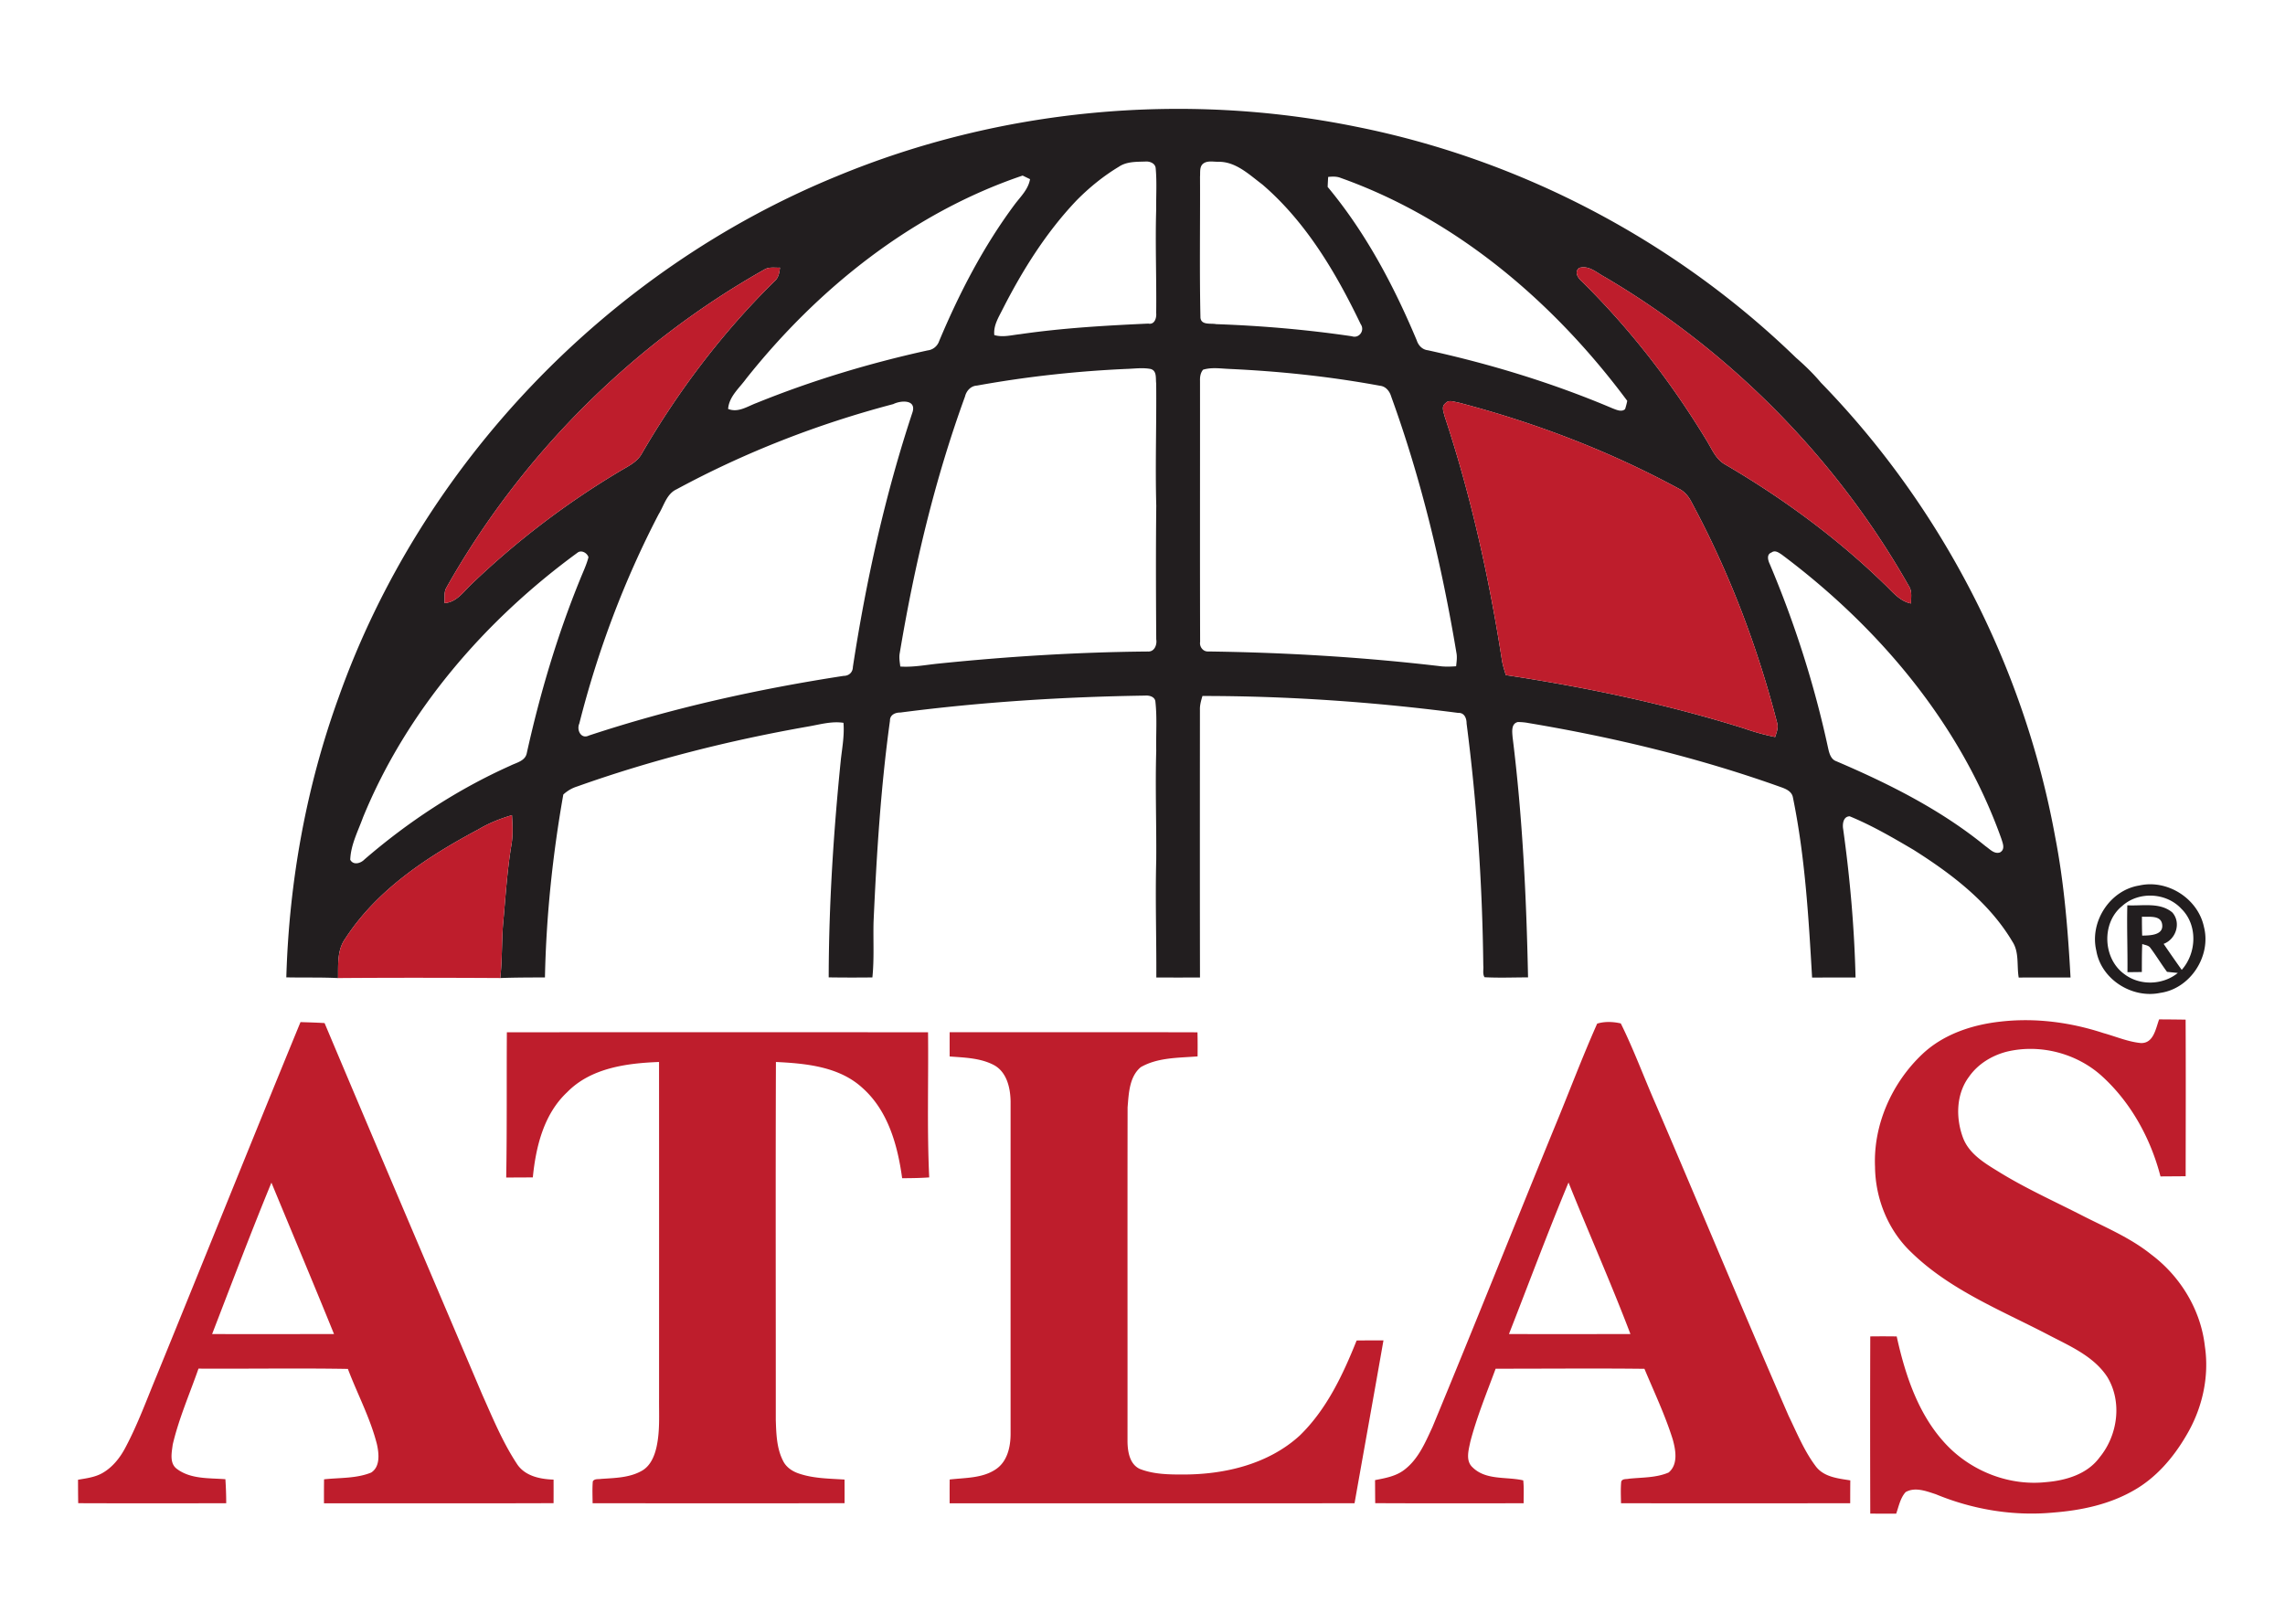
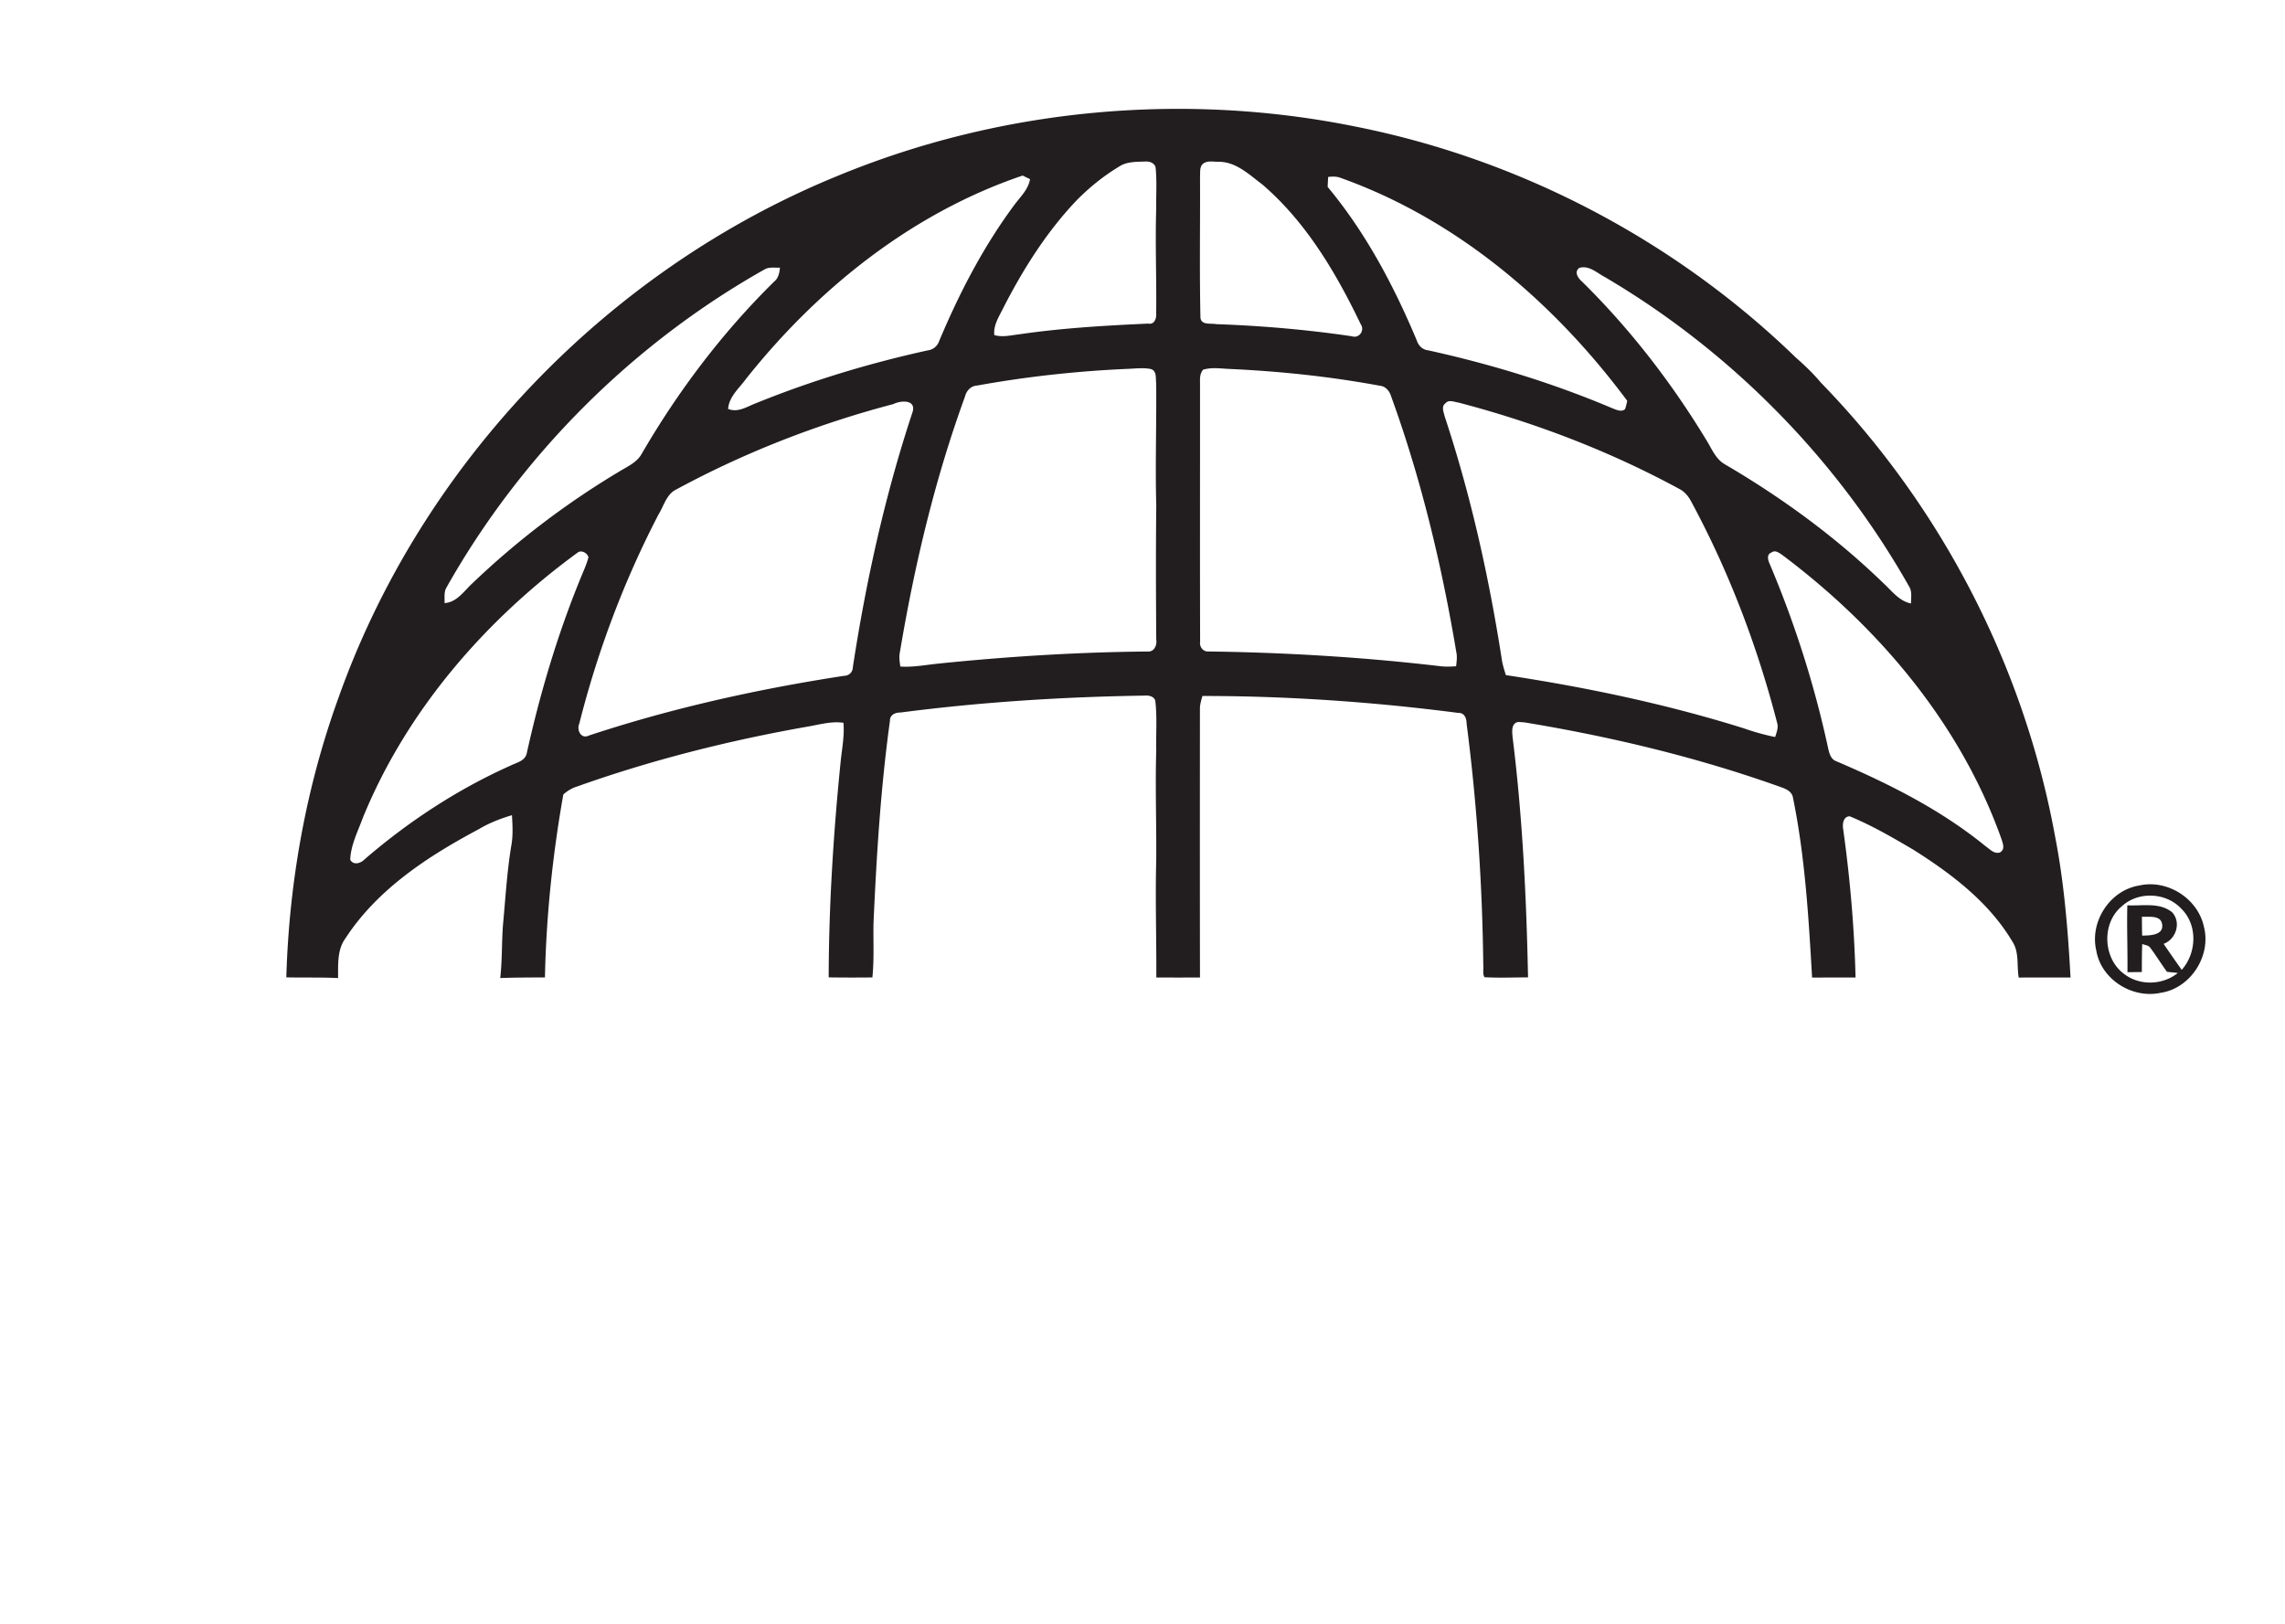
<svg xmlns="http://www.w3.org/2000/svg" width="1120" height="796" viewBox="0 0 840 597">
  <path d="M307.67 64.77C367.62 39.93 435 33.64 498.56 46.59c60.55 12.06 117.39 41.96 161.69 84.94 3.26 2.84 6.37 5.85 9.15 9.16 44.26 45.48 74.64 104.28 86.06 166.72 3.35 17.14 4.75 34.56 5.7 51.98-6.35.02-12.7-.01-19.05.01-.76-4.38.25-9.29-2.31-13.2-8.6-14.49-22.36-24.92-36.39-33.78-7.59-4.47-15.26-8.94-23.42-12.3-2.41.01-2.74 2.92-2.41 4.73 2.52 18.08 4.11 36.29 4.55 54.54-5.33.01-10.66 0-15.98.01-1.28-22.2-2.59-44.51-7.07-66.34-.45-2.15-2.62-3.05-4.45-3.69-30.04-10.75-61.17-18.25-92.6-23.52-1.36-.26-2.71-.39-4.07-.39-2.51.61-2.06 3.62-1.91 5.56 3.65 29.3 5.08 58.82 5.68 88.32-5.34 0-10.68.23-16-.06-.79-1.24-.29-2.92-.45-4.31-.35-29.74-2.32-59.47-6.14-88.97.01-1.94-.82-4.02-3.09-3.9-31.16-4.04-62.6-6.23-94.02-6.22-.48 1.66-.99 3.35-.92 5.11-.02 32.8-.04 65.6.02 98.4-5.36.01-10.71.01-16.05 0 .07-14.46-.41-28.91-.03-43.37.1-13.34-.39-26.67 0-40.01-.14-5.98.35-12-.3-17.95-.11-1.88-2.21-2.46-3.77-2.32-30.08.45-60.18 2.35-90.02 6.23-1.88-.03-3.85.87-3.8 3.02-3.39 24.52-4.92 49.25-6.03 73.96-.17 6.8.27 13.62-.43 20.41-5.35.06-10.71.06-16.06-.02.05-26.84 1.78-53.67 4.5-80.38.52-4.38 1.3-8.77.93-13.21-4.41-.68-8.74.64-13.05 1.37-28.8 5.07-57.28 12.22-84.84 22.03-1.91.59-3.63 1.61-5.1 2.96-3.93 22.21-6.29 44.7-6.75 67.26-5.48 0-10.96.01-16.44.21.76-6.51.51-13.08 1.02-19.61.91-9.64 1.45-19.33 3.02-28.89.71-3.76.5-7.58.27-11.37-4.29 1.26-8.47 2.91-12.31 5.21-18.65 9.93-37.2 22.06-48.92 40.09-3.08 4.22-2.63 9.64-2.7 14.58-6.33-.31-12.68-.12-19.02-.26 1.02-35.02 7.26-69.94 19.22-102.9 30.49-85.86 98.91-157.2 183.2-191.66m103.64-3.47c-5.7 3.43-10.92 7.68-15.59 12.42-11.14 11.72-19.79 25.55-27.11 39.9-1.49 3-3.47 6.05-3.09 9.57 3.13.93 6.35 0 9.51-.33 15.6-2.27 31.35-3.17 47.09-3.89 2.33.48 3.08-2.05 2.91-3.87.15-12.72-.38-25.43 0-38.15-.06-4.99.28-10.02-.18-15-.09-1.93-2.23-2.72-3.89-2.55-3.27.1-6.82-.02-9.65 1.9m31.01-1.15c-1.46 1.13-1.04 3.24-1.18 4.84.09 17.28-.22 34.58.16 51.85.33 2.81 3.78 1.93 5.75 2.33 16.7.59 33.37 2.02 49.91 4.46 2.68.91 4.87-2.14 3.24-4.46-9.08-18.9-20.08-37.55-36.16-51.35-4.82-3.61-9.7-8.41-16.13-8.34-1.83.03-4.04-.52-5.59.67m-168.06 79.12c-2.52 3.48-6.25 6.5-6.6 11.08 3.7 1.49 7.1-.95 10.47-2.2 20.36-8.25 41.46-14.61 62.91-19.33 1.98-.22 3.61-1.61 4.23-3.49 7.43-17.68 16.32-34.85 27.81-50.26 2.17-2.86 4.94-5.48 5.57-9.2l-2.72-1.32c-40.56 13.71-75.24 41.46-101.67 74.72m213.99-74.22c-.08 1.22-.14 2.44-.19 3.67 14 16.81 24.33 36.34 32.76 56.44.6 1.86 2.05 3.39 4.06 3.61 23.23 5.11 46.07 12.09 67.97 21.39 1.38.51 3.25 1.44 4.55.26.32-1 .59-2.02.79-3.05-26.81-36.08-62.58-66.72-105.32-81.95-1.48-.6-3.08-.53-4.62-.37M281.09 99.04c-48.67 27.44-89.61 68.37-117.02 117.07-.95 1.72-.55 3.74-.65 5.62 4.54-.3 7.12-4.39 10.16-7.2a303.437 303.437 0 0 1 54.51-41.43c2.82-1.7 6.06-3.17 7.75-6.16 13.42-23.12 29.7-44.66 48.77-63.43 1.57-1.26 1.93-3.23 2.11-5.11-1.88.11-3.92-.35-5.63.64m299.47-.54c-1.99 1.49-.43 3.77.97 4.98 17.64 17.37 32.9 37.1 45.72 58.26 2.01 3.18 3.43 7.07 6.9 9 21.02 12.3 40.84 26.8 58.34 43.78 3.04 2.81 5.72 6.5 10.03 7.35-.03-1.96.42-4.09-.52-5.92-26.43-46.93-65.47-86.65-111.87-114-2.98-1.53-5.96-4.54-9.57-3.45m-221.43 43.26c-2.24.12-3.88 1.93-4.38 4.02-11.13 30.53-18.64 62.29-23.99 94.32-.32 1.65.01 3.31.2 4.95 4.71.33 9.36-.61 14.03-1.08 25.57-2.62 51.24-4.22 76.94-4.44 2.44.18 3.47-2.42 3.12-4.48-.11-16.36-.17-32.72.01-49.08-.41-15 .12-29.99-.03-44.99-.25-1.87.34-4.63-2.01-5.32-2.61-.5-5.28-.21-7.9-.07-18.77.79-37.5 2.82-55.99 6.17m83.14-5.84c-.96 1.13-1.18 2.63-1.13 4.06.03 32.01-.06 64.02.04 96.03-.31 1.75 1.09 3.61 2.93 3.5 28.69.38 57.37 2.11 85.87 5.48 1.76.16 3.53.09 5.31-.04.16-1.63.43-3.27.12-4.89-5.34-32-12.9-63.71-23.97-94.23-.57-1.97-1.99-3.8-4.15-4.01-18.25-3.38-36.76-5.33-55.3-6.18-3.23-.13-6.57-.68-9.72.28m89.09 12.37c-1.63 1.14-.62 3.27-.28 4.79 9.7 29.28 16.38 59.51 21.1 89.98.33 1.74.87 3.44 1.39 5.14 29.55 4.48 58.91 10.62 87.45 19.56 3.77 1.33 7.63 2.42 11.55 3.2.52-1.67 1.27-3.43.73-5.19-7.29-28.26-17.76-55.75-31.63-81.45-.99-1.9-2.42-3.59-4.34-4.57-25.62-13.91-53.04-24.39-81.22-31.76-1.56-.2-3.54-1.2-4.75.3m-202.97.27c-27.65 7.28-54.5 17.71-79.65 31.32-3.69 1.68-4.65 6.01-6.62 9.19-12.69 24.39-22.43 50.31-29.16 76.95-1.07 2.41.67 5.82 3.52 4.4 30.48-10.08 61.92-17.05 93.62-21.93 1.99 0 3.39-1.31 3.43-3.28 4.87-31.75 11.83-63.22 21.94-93.72 1.41-4.66-4.31-4.32-7.08-2.93m-116.13 54.66c-33.98 24.85-62.72 58.03-78.79 97.23-1.85 5.1-4.52 10.11-4.72 15.64 1.18 2.16 3.89 1.3 5.27-.15 16.12-13.91 34.12-25.72 53.57-34.43 2.23-1.13 5.48-1.71 6.05-4.58 4.82-21.75 11.16-43.19 19.57-63.83 1.08-2.73 2.39-5.39 3.12-8.25-.48-1.58-2.64-2.79-4.07-1.63m438.96-.09c-1.92.7-1.27 2.92-.6 4.32 9.2 21.78 16.41 44.4 21.4 67.51.42 1.89.98 4.22 3.06 4.92 19.36 8.28 38.44 17.84 54.83 31.22 1.57 1.06 3.17 2.99 5.29 2.3 2.05-1.12 1.05-3.38.51-5.09-15.05-42.23-45.09-77.77-80.68-104.39-1.14-.75-2.48-1.78-3.81-.79zm135.19 122.43c10.38-2.37 21.6 4.81 23.79 15.21 2.76 10.74-5.02 22.72-16.06 24.26-10.33 2.19-21.7-4.95-23.5-15.48-2.54-10.6 4.93-22.26 15.77-23.99m-6.32 7.57c-7.63 6.18-7.06 19.34.87 25.02 5.68 4.32 14.13 4.05 19.64-.45l-3.97-.4c-2.16-2.91-4.03-6.04-6.21-8.93-.71-.88-1.94-.91-2.9-1.31-.16 3.43-.13 6.87-.15 10.3l-5.29.06c.09-8.2-.25-16.39-.05-24.59 5.5.32 11.93-1.22 16.53 2.62 3.34 3.76 1.41 9.84-3.18 11.56 2.18 3.21 4.4 6.39 6.65 9.56 5.51-6.17 5.94-16.52-.13-22.46-5.55-6.02-15.75-6.52-21.81-.98m7.31 3.88c0 2.32.01 4.64.09 6.96 2.73-.04 7.92-.08 7.35-4.09-.45-3.56-4.88-2.67-7.44-2.87z" id="#221e1fff" fill="#221e1f" />
-   <path d="M281.09 99.04c1.71-.99 3.75-.53 5.63-.64-.18 1.88-.54 3.85-2.11 5.11-19.07 18.77-35.35 40.31-48.77 63.43-1.69 2.99-4.93 4.46-7.75 6.16a303.437 303.437 0 0 0-54.51 41.43c-3.04 2.81-5.62 6.9-10.16 7.2.1-1.88-.3-3.9.65-5.62 27.41-48.7 68.35-89.63 117.02-117.07zm299.47-.54c3.61-1.09 6.59 1.92 9.57 3.45 46.4 27.35 85.44 67.07 111.87 114 .94 1.83.49 3.96.52 5.92-4.31-.85-6.99-4.54-10.03-7.35-17.5-16.98-37.32-31.48-58.34-43.78-3.47-1.93-4.89-5.82-6.9-9-12.82-21.16-28.08-40.89-45.72-58.26-1.4-1.21-2.96-3.49-.97-4.98zm-49.2 49.79c1.21-1.5 3.19-.5 4.75-.3 28.18 7.37 55.6 17.85 81.22 31.76 1.92.98 3.35 2.67 4.34 4.57 13.87 25.7 24.34 53.19 31.63 81.45.54 1.76-.21 3.52-.73 5.19-3.92-.78-7.78-1.87-11.55-3.2-28.54-8.94-57.9-15.08-87.45-19.56-.52-1.7-1.06-3.4-1.39-5.14-4.72-30.47-11.4-60.7-21.1-89.98-.34-1.52-1.35-3.65.28-4.79zM175.89 304.92c3.84-2.3 8.02-3.95 12.31-5.21.23 3.79.44 7.61-.27 11.37-1.57 9.56-2.11 19.25-3.02 28.89-.51 6.53-.26 13.1-1.02 19.61-19.87-.11-39.75-.14-59.62.01.07-4.94-.38-10.36 2.7-14.58 11.72-18.03 30.27-30.16 48.92-40.09zM735.4 375.6c12.71-1.47 25.67.23 37.79 4.2 4.58 1.26 9.03 3.21 13.8 3.68 4.71.18 5.48-5.33 6.74-8.7 3.24.02 6.49.04 9.74.1.09 19.19.04 38.38.01 57.57-3.09.04-6.17.04-9.25.07-3.64-14.05-10.94-27.35-21.78-37.1-9.27-8.25-22.56-11.65-34.63-8.79-5.53 1.4-10.7 4.54-13.99 9.26-4.77 6.37-4.9 15.2-2.19 22.44 2.19 5.79 7.71 9.17 12.73 12.24 9.67 6.03 20.07 10.73 30.21 15.88 8.91 4.61 18.36 8.43 26.25 14.78 10.7 8.02 18.21 20.33 19.71 33.7 1.71 11.29-.98 23.02-6.8 32.78-4.77 8.2-11.2 15.72-19.58 20.38-8.89 5.06-19.11 7.21-29.22 8-14.71 1.41-29.69-1.09-43.32-6.73-3.48-1.13-7.65-2.77-11.09-.77-1.96 2.19-2.5 5.21-3.46 7.91-3.18.02-6.36.02-9.53-.02-.06-21.72-.07-43.43 0-65.14 3.24-.04 6.48-.04 9.72.01 3.26 14.82 8.38 30.13 19.45 41.01 9.25 9.02 22.45 13.93 35.35 12.56 7.32-.59 15.23-2.89 19.77-9.09 6.69-8.1 8.41-20.39 2.87-29.54-5.1-7.84-14.16-11.55-22.12-15.75-17.24-8.95-35.86-16.37-49.98-30.14-8.52-8.08-13.19-19.73-13.31-31.41-.68-15.45 6.18-30.8 17.32-41.37 7.75-7.36 18.34-10.87 28.79-12.02zM57.64 505.67c17.67-43.28 35.06-86.66 52.83-129.89 2.95.1 5.9.17 8.85.36 19.2 45.58 38.61 91.06 57.96 136.58 3.85 8.61 7.47 17.43 12.66 25.34 2.87 4.6 8.53 5.76 13.56 5.93.02 2.89.01 5.77 0 8.66-28.13.11-56.27.02-84.4.05-.01-2.94-.01-5.88.03-8.82 5.77-.64 11.84-.25 17.31-2.48 3.39-2.16 2.88-6.95 2.14-10.35-2.43-9.65-7.18-18.49-10.69-27.76-18.31-.32-36.61 0-54.92-.11-3.23 9.27-7.22 18.33-9.47 27.91-.37 2.93-1.28 6.87 1.5 8.94 5.1 3.85 11.83 3.34 17.86 3.81.19 2.93.3 5.88.3 8.83-18.14.04-36.27.06-54.41-.01-.05-2.87-.06-5.75-.07-8.62 3-.53 6.13-.89 8.84-2.39 3.84-2.15 6.65-5.72 8.65-9.57 4.51-8.49 7.78-17.55 11.47-26.41m42.14-70.87c-7.58 18.43-14.62 37.08-21.8 55.67 14.94.06 29.87.01 44.81 0-7.54-18.61-15.35-37.12-23.01-55.67zm487.36-58.45c2.71-.86 5.92-.73 8.69-.08 4.81 9.71 8.56 19.97 12.93 29.9 16.36 38.08 32.22 76.37 48.76 114.37 3.1 6.39 5.81 13.1 10.15 18.77 3.01 3.77 8.09 4.25 12.53 4.96-.03 2.8-.03 5.6-.04 8.4-28.08.04-56.17.06-84.25 0-.04-2.66-.18-5.32.08-7.95.46-1.17 1.91-.82 2.89-1.07 4.86-.5 9.96-.3 14.53-2.27 3.56-2.97 2.61-8.26 1.51-12.19-2.79-8.9-6.8-17.35-10.4-25.94-18.23-.21-36.47-.02-54.7-.04-3.28 8.89-6.91 17.69-9.31 26.86-.61 3.06-1.85 6.96.84 9.42 4.96 4.85 12.43 3.34 18.62 4.78.29 2.79.12 5.6.14 8.41-18.19.02-36.38.06-54.56-.03-.04-2.83-.04-5.65-.06-8.48 3.74-.73 7.68-1.4 10.77-3.8 5.13-3.89 7.7-10.03 10.33-15.7 15.11-36.42 29.69-73.08 44.63-109.58 5.36-12.89 10.26-26 15.92-38.74m-32.42 114.11c14.88.07 29.76.03 44.65 0-7.13-18.75-15.31-37.09-22.76-55.71-7.66 18.41-14.62 37.13-21.89 55.71zm-368.63-57.53c.31-17.8.12-35.61.24-53.41 51.61-.02 103.22-.04 154.83.01.2 17.78-.41 35.58.43 53.35-3.31.24-6.63.28-9.95.29-1.64-12.05-5.16-24.8-14.57-33.17-8.53-7.87-20.77-9.03-31.83-9.56-.16 43.86-.03 87.72-.05 131.58.17 5.1.3 10.48 2.7 15.12 1.18 2.4 3.56 3.92 6.05 4.7 5.31 1.76 10.99 1.76 16.52 2.13.02 2.89.02 5.78.01 8.68-30.88.1-61.75.03-92.62.03-.02-2.68-.15-5.37.07-8.05.63-1.05 1.98-.72 2.99-.9 5.06-.36 10.43-.39 14.97-2.95 3.21-1.76 4.71-5.4 5.47-8.8 1.3-5.88.87-11.95.93-17.93 0-41.2.02-82.41-.01-123.61-11.87.45-25.06 2.18-33.78 11.12-8.58 8.02-11.51 20.04-12.62 31.32-3.26.02-6.52.03-9.78.05zm163.02-53.43c30.37.04 60.73-.05 91.1.04.07 2.94.07 5.89.04 8.85-7.02.56-14.58.35-20.88 3.95-4.24 3.53-4.42 9.7-4.85 14.8-.07 40.96 0 81.94-.03 122.91.06 3.67.78 8.24 4.48 9.99 5.07 2.01 10.63 2.08 16.01 2.07 15.24.01 31.31-3.8 42.81-14.31 9.89-9.59 15.88-22.35 20.93-34.96 3.28-.04 6.57-.04 9.86-.03-3.49 19.96-7.1 39.91-10.63 59.87-49.62.05-99.23.01-148.85.02 0-2.92-.01-5.84.02-8.75 5.72-.68 12.04-.41 17-3.79 4.26-2.87 5.41-8.34 5.39-13.16-.01-40.68-.01-81.37 0-122.05-.07-4.95-1.38-10.76-6.07-13.34-4.99-2.65-10.82-2.77-16.33-3.19-.01-2.98-.01-5.95 0-8.92z" id="#be1d2cff" fill="#be1d2c" />
</svg>